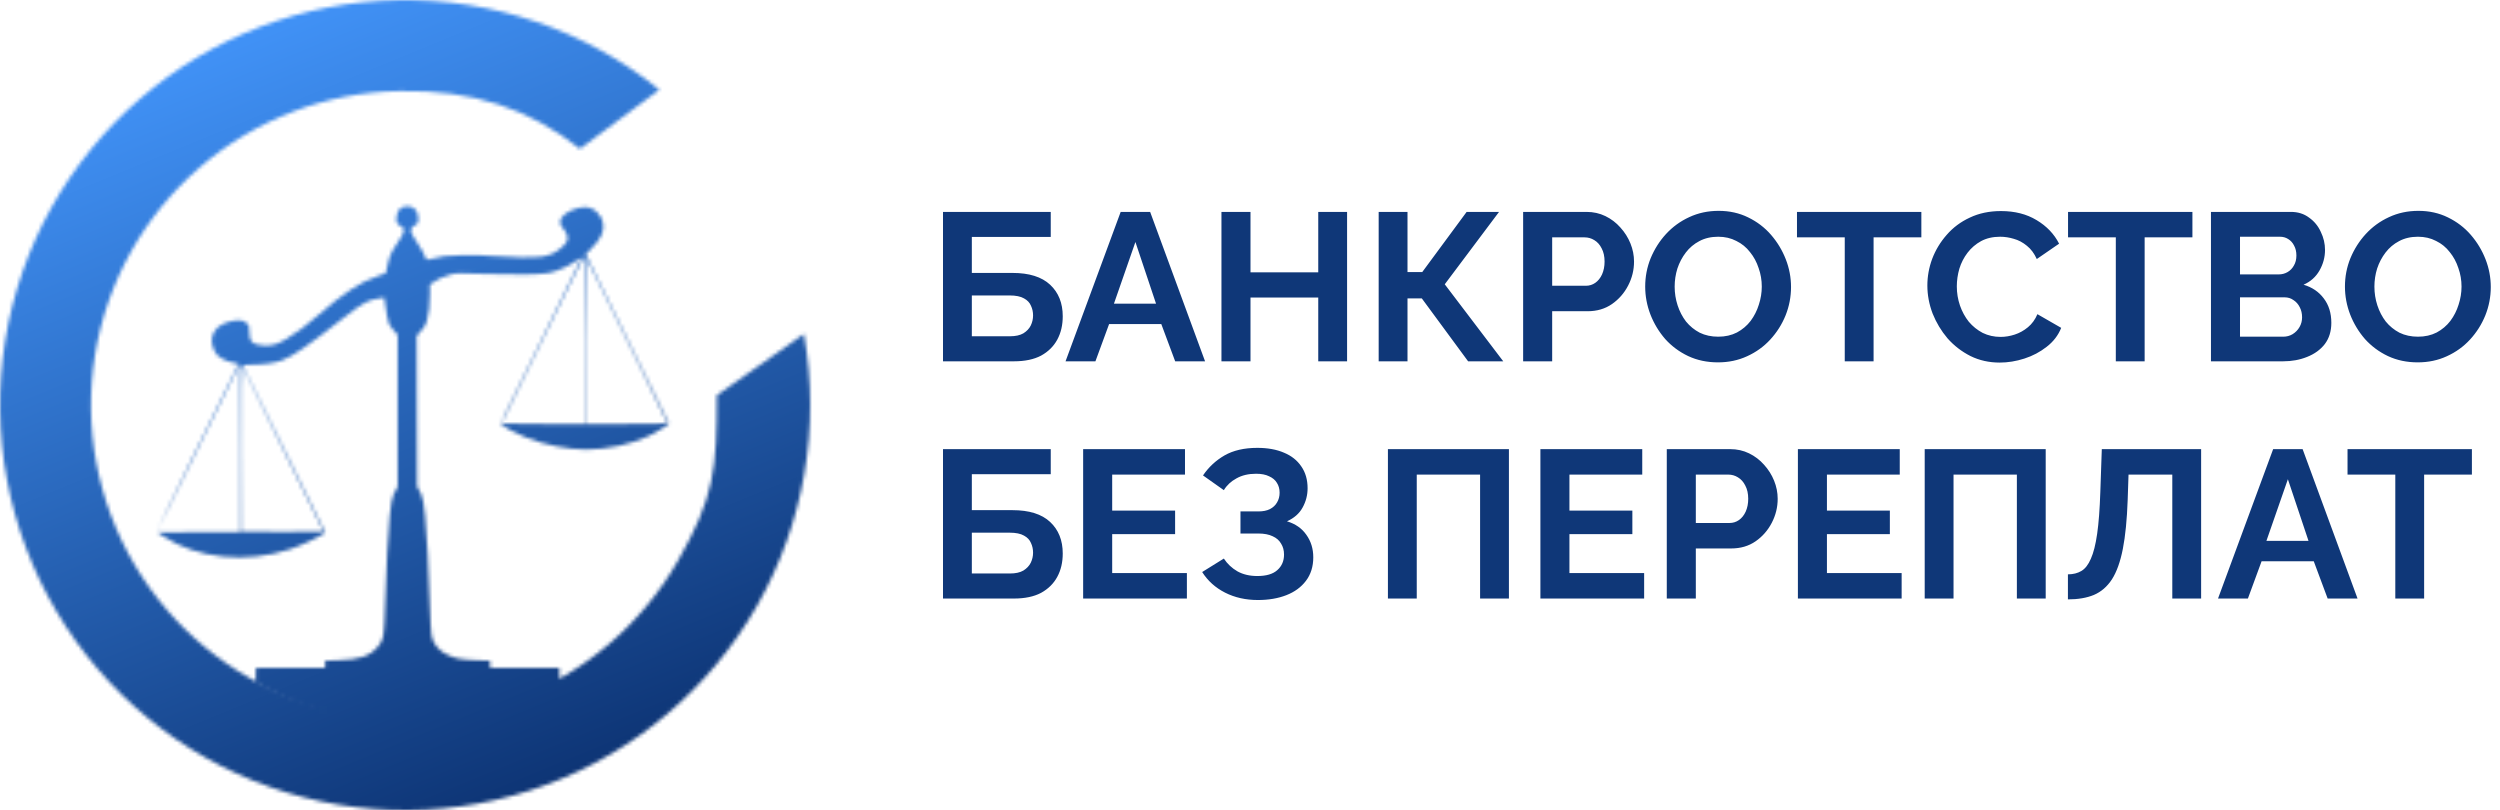
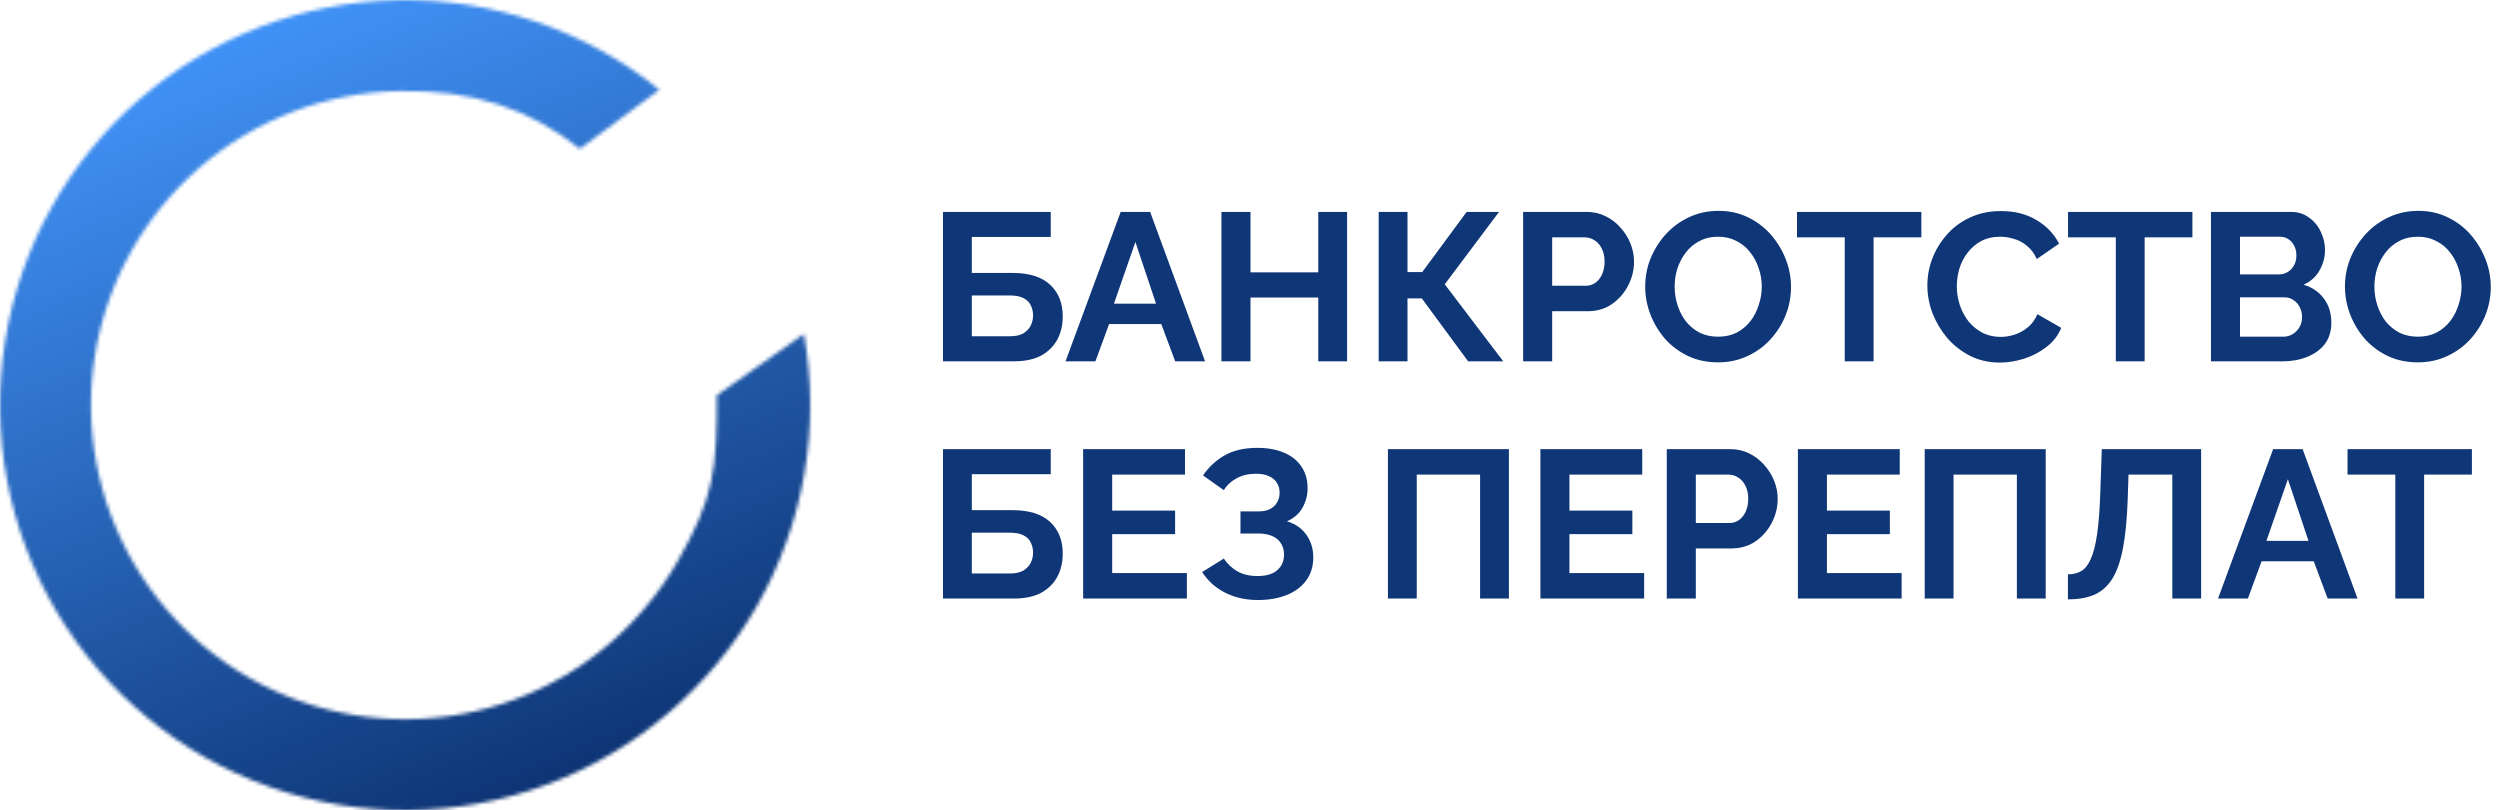
<svg xmlns="http://www.w3.org/2000/svg" width="685" height="222" viewBox="0 0 685 222" fill="none">
  <mask id="mask0_2008_136" style="mask-type:alpha" maskUnits="userSpaceOnUse" x="0" y="0" width="222" height="222">
-     <path d="M113.018 56.816C113.854 57.245 114.441 58.171 114.554 59.301C114.735 60.769 114.509 61.379 113.718 61.718C112.95 62.035 112.589 62.554 112.589 63.367C112.589 63.661 113.38 65.107 114.374 66.598C115.368 68.067 116.294 69.716 116.452 70.258C116.701 71.072 116.814 71.23 117.198 71.139C121.219 70.168 122.146 70.032 126.596 69.919C129.872 69.852 132.403 69.919 135.295 70.168C139.858 70.575 146.23 70.642 148.625 70.303C149.528 70.168 150.816 69.784 151.607 69.377C153.211 68.609 155.199 66.802 155.425 65.92C155.674 64.904 155.312 63.797 154.386 62.712C153.346 61.537 153.211 60.656 153.911 59.594C154.86 58.148 158.001 56.748 160.237 56.748C162.632 56.748 164.688 58.578 165.23 61.153C165.66 63.277 164.711 65.401 162.067 68.067L160.508 69.648L164.078 76.923C166.044 80.922 171.172 91.338 175.465 100.058C179.78 108.779 183.305 115.964 183.305 116.032C183.305 116.303 179.441 118.698 177.702 119.488C172.754 121.793 166.292 123.171 160.554 123.171C155.561 123.171 148.963 121.838 144.174 119.895C141.53 118.811 138.322 117.161 137.486 116.461C137.012 116.054 137.012 116.032 148.218 93.394C154.363 80.922 159.356 70.688 159.311 70.642C159.266 70.597 158.746 70.891 158.159 71.298C155.809 72.969 152.623 74.37 150.206 74.822C147.743 75.251 141.711 75.342 133.374 75.071C125.376 74.799 125.083 74.799 123.388 75.251C121.558 75.726 119.706 76.562 118.508 77.465L117.785 78.008V80.719C117.785 83.611 117.514 85.87 116.949 87.994C116.678 88.965 116.294 89.621 115.368 90.66L114.17 92.015L114.215 112.643L114.283 133.27L115.435 135.507C117.13 138.783 117.582 163.696 117.988 171.039C118.147 173.931 118.26 174.722 118.666 175.58C119.434 177.207 120.564 178.359 122.259 179.24C124.518 180.438 126.167 180.754 130.482 180.912L134.278 181.048V182.019V183.013H143.767H153.256V185.047V193.032L111.73 198.673C88.889 198.673 70.137 187.035 70.091 186.99C70.046 186.945 70.024 186.018 70.069 184.956L70.137 183.013H79.626H89.092V182.019V181.048L92.752 180.912C98.4 180.731 101.134 179.85 103.326 177.433C104.862 175.761 105.133 174.767 105.359 170.361C105.698 163.606 106.172 138.67 107.844 135.462L108.974 133.338V112.53V91.744L107.98 90.682C107.438 90.095 106.85 89.304 106.647 88.943C106.353 88.333 105.788 85.441 105.449 82.639L105.314 81.555L104.071 81.713C100.976 82.097 99.44 82.933 93.95 87.248C84.257 94.839 80.236 97.618 77.299 98.725C75.356 99.448 72.306 99.9 69.255 99.9C67.742 99.9 66.499 99.945 66.499 100.013C66.499 100.081 67.38 101.888 68.442 104.035C69.527 106.158 74.61 116.461 79.761 126.899L89.115 145.854L88.595 146.261C87.488 147.119 82.066 149.65 79.49 150.486C67.471 154.462 54.005 153.084 44.697 146.916L43.115 145.877L54.457 145.809L65.821 145.764V122.674C65.821 109.977 65.776 99.652 65.731 99.697C65.663 99.765 60.964 109.276 46.459 138.715C44.539 142.624 42.912 145.741 42.844 145.696C42.777 145.628 46.979 136.998 52.153 126.515C57.349 116.032 62.432 105.729 63.449 103.583L65.324 99.697L64.263 99.471C61.371 98.861 59.608 97.822 58.818 96.285C56.762 92.264 58.84 88.807 63.811 87.903C65.686 87.564 66.838 87.768 67.674 88.604C68.261 89.191 68.307 89.394 68.307 90.863C68.307 93.597 69.097 94.41 72.012 94.636C74.452 94.817 75.853 94.433 78.519 92.829C81.523 91.021 83.715 89.372 87.036 86.48C90.583 83.34 93.678 80.945 96.412 79.16C98.988 77.488 100.615 76.675 103.597 75.613L105.698 74.867L106.195 72.608C106.76 70.01 107.121 69.196 109.109 66.237C109.9 65.062 110.555 63.887 110.578 63.639C110.691 62.554 110.533 62.215 109.855 61.944C108.793 61.492 108.454 60.814 108.658 59.527C108.861 58.081 109.29 57.29 110.104 56.861C110.894 56.454 112.272 56.431 113.018 56.816ZM156.781 76.675C154.996 80.312 149.935 90.637 145.484 99.606C141.056 108.576 137.441 115.986 137.441 116.054C137.441 116.122 142.57 116.167 148.85 116.167H160.26V93.122C160.26 80.448 160.215 70.078 160.147 70.078C160.079 70.078 158.565 73.06 156.781 76.675ZM160.486 93.461V116.167H171.669C179.238 116.167 182.853 116.099 182.853 115.941C182.853 115.806 179.374 108.666 175.149 100.058C170.901 91.451 165.908 81.351 164.078 77.578C162.225 73.828 160.667 70.755 160.599 70.755C160.531 70.755 160.486 80.967 160.486 93.461ZM66.093 122.99L66.16 145.651L77.389 145.719C83.579 145.741 88.64 145.719 88.64 145.651C88.64 145.606 83.647 135.462 77.57 123.148C71.47 110.813 66.499 100.646 66.499 100.533C66.499 100.442 66.386 100.352 66.273 100.352C66.115 100.352 66.07 107.943 66.093 122.99Z" fill="url(#paint0_linear_2008_136)" />
    <path d="M220.274 91.5C224.844 117.108 220.275 143.508 207.364 166.091C194.453 188.674 174.021 206.005 149.635 215.059C125.248 224.114 98.457 224.315 73.936 215.629C49.417 206.943 28.726 189.922 15.477 167.536C2.228 145.15 -2.739 118.821 1.445 93.147C5.629 67.473 18.697 44.083 38.368 27.062C58.039 10.041 83.063 0.469 109.072 0.017C135.081 -0.435 160.423 8.262 180.673 24.59L158.912 40.769C144.925 29.759 129.673 24.59 109.505 24.941C89.337 25.291 69.933 32.714 54.679 45.912C39.426 59.111 29.293 77.248 26.049 97.156C22.804 117.065 26.655 137.481 36.929 154.839C47.203 172.198 63.247 185.397 82.26 192.132C101.274 198.868 122.049 198.711 140.958 191.69C159.868 184.67 175.712 171.231 185.723 153.719C195.734 136.208 196.408 128.558 196.408 108.322L220.274 91.5Z" fill="#D9D9D9" />
  </mask>
  <g mask="url(#mask0_2008_136)">
    <rect x="-20.828" y="-16.663" width="271.399" height="263.662" fill="url(#paint1_linear_2008_136)" />
    <rect x="-20.828" y="-16.663" width="271.399" height="263.662" fill="url(#paint2_linear_2008_136)" />
  </g>
  <path d="M258.382 99V58.061H287.904V64.923H266.282V74.783H277.41C281.984 74.783 285.425 75.859 287.731 78.012C290.037 80.164 291.191 83.047 291.191 86.661C291.191 89.082 290.691 91.216 289.692 93.061C288.692 94.906 287.212 96.367 285.252 97.443C283.291 98.481 280.812 99 277.814 99H258.382ZM266.282 92.138H276.718C278.256 92.138 279.486 91.869 280.408 91.331C281.331 90.755 282.004 90.043 282.426 89.198C282.849 88.314 283.061 87.391 283.061 86.43C283.061 85.469 282.868 84.585 282.484 83.778C282.138 82.932 281.504 82.259 280.581 81.76C279.659 81.222 278.333 80.952 276.603 80.952H266.282V92.138ZM307.066 58.061H315.138L330.187 99H322L318.194 88.794H303.894L300.146 99H291.959L307.066 58.061ZM316.753 83.201L311.102 66.307L305.221 83.201H316.753ZM369.101 58.061V99H361.201V81.529H342.635V99H334.678V58.061H342.635V74.61H361.201V58.061H369.101ZM377.756 99V58.061H385.656V74.552H389.692L401.858 58.061H410.738L395.862 77.896L411.891 99H402.262L389.577 81.76H385.656V99H377.756ZM417.339 99V58.061H434.694C436.578 58.061 438.308 58.446 439.884 59.215C441.46 59.983 442.824 61.021 443.978 62.328C445.169 63.635 446.092 65.096 446.745 66.71C447.399 68.325 447.725 69.978 447.725 71.669C447.725 73.976 447.187 76.167 446.111 78.242C445.035 80.318 443.555 82.01 441.671 83.317C439.788 84.623 437.558 85.277 434.983 85.277H425.296V99H417.339ZM425.296 78.3H434.521C435.482 78.3 436.347 78.031 437.116 77.493C437.885 76.955 438.5 76.186 438.961 75.186C439.422 74.148 439.653 72.976 439.653 71.669C439.653 70.247 439.384 69.036 438.846 68.037C438.346 67.037 437.673 66.288 436.828 65.788C436.02 65.288 435.136 65.038 434.175 65.038H425.296V78.3ZM470.734 99.288C467.736 99.288 465.007 98.712 462.547 97.558C460.125 96.405 458.03 94.849 456.262 92.888C454.532 90.889 453.187 88.66 452.226 86.2C451.265 83.701 450.784 81.145 450.784 78.531C450.784 75.802 451.284 73.207 452.283 70.747C453.321 68.248 454.724 66.038 456.492 64.116C458.299 62.155 460.413 60.618 462.835 59.503C465.295 58.35 467.986 57.773 470.907 57.773C473.867 57.773 476.558 58.369 478.98 59.561C481.44 60.752 483.535 62.347 485.265 64.346C486.995 66.345 488.34 68.575 489.301 71.035C490.262 73.495 490.742 76.032 490.742 78.646C490.742 81.337 490.243 83.931 489.243 86.43C488.244 88.89 486.841 91.101 485.034 93.061C483.266 94.983 481.152 96.501 478.692 97.616C476.27 98.731 473.617 99.288 470.734 99.288ZM458.856 78.531C458.856 80.299 459.126 82.01 459.664 83.662C460.202 85.315 460.971 86.795 461.97 88.102C463.008 89.371 464.257 90.389 465.718 91.158C467.217 91.889 468.909 92.254 470.792 92.254C472.714 92.254 474.425 91.869 475.924 91.101C477.423 90.293 478.672 89.236 479.672 87.929C480.671 86.584 481.421 85.104 481.92 83.49C482.459 81.837 482.728 80.184 482.728 78.531C482.728 76.763 482.439 75.071 481.863 73.457C481.325 71.804 480.537 70.343 479.499 69.075C478.499 67.767 477.25 66.749 475.751 66.019C474.29 65.25 472.637 64.865 470.792 64.865C468.832 64.865 467.102 65.269 465.603 66.076C464.142 66.845 462.912 67.883 461.912 69.19C460.913 70.497 460.144 71.957 459.606 73.572C459.106 75.186 458.856 76.839 458.856 78.531ZM526.45 65.038H513.361V99H505.462V65.038H492.373V58.061H526.45V65.038ZM528.096 78.242C528.096 75.744 528.538 73.303 529.422 70.92C530.345 68.498 531.671 66.307 533.4 64.346C535.13 62.347 537.244 60.771 539.743 59.618C542.242 58.427 545.086 57.831 548.277 57.831C552.044 57.831 555.292 58.657 558.021 60.31C560.789 61.963 562.846 64.116 564.191 66.768L558.079 70.977C557.387 69.44 556.484 68.229 555.369 67.345C554.254 66.422 553.063 65.788 551.794 65.442C550.526 65.058 549.276 64.865 548.046 64.865C546.047 64.865 544.298 65.269 542.799 66.076C541.338 66.883 540.108 67.941 539.109 69.247C538.109 70.554 537.36 72.015 536.86 73.63C536.399 75.244 536.168 76.859 536.168 78.473C536.168 80.28 536.456 82.029 537.033 83.72C537.61 85.373 538.417 86.853 539.455 88.16C540.531 89.428 541.8 90.447 543.26 91.216C544.76 91.946 546.393 92.311 548.161 92.311C549.43 92.311 550.718 92.1 552.025 91.677C553.332 91.254 554.542 90.582 555.657 89.659C556.772 88.737 557.637 87.545 558.252 86.084L564.768 89.832C563.96 91.869 562.634 93.599 560.789 95.022C558.982 96.444 556.945 97.52 554.677 98.25C552.409 98.981 550.16 99.346 547.931 99.346C545.009 99.346 542.338 98.75 539.916 97.558C537.494 96.328 535.399 94.714 533.631 92.715C531.901 90.678 530.537 88.41 529.537 85.911C528.576 83.374 528.096 80.818 528.096 78.242ZM600.721 65.038H587.632V99H579.733V65.038H566.644V58.061H600.721V65.038ZM638.785 88.448C638.785 90.755 638.189 92.696 636.997 94.272C635.806 95.809 634.191 96.982 632.154 97.789C630.155 98.596 627.964 99 625.581 99H605.803V58.061H627.714C629.636 58.061 631.289 58.58 632.673 59.618C634.095 60.618 635.172 61.925 635.902 63.539C636.671 65.115 637.055 66.768 637.055 68.498C637.055 70.458 636.555 72.323 635.556 74.091C634.557 75.859 633.096 77.166 631.174 78.012C633.519 78.704 635.364 79.953 636.709 81.76C638.093 83.566 638.785 85.796 638.785 88.448ZM630.77 86.949C630.77 85.911 630.559 84.989 630.136 84.181C629.713 83.336 629.137 82.682 628.406 82.221C627.714 81.721 626.907 81.471 625.984 81.471H613.761V92.254H625.581C626.542 92.254 627.407 92.023 628.176 91.562C628.983 91.062 629.617 90.409 630.078 89.601C630.54 88.794 630.77 87.91 630.77 86.949ZM613.761 64.865V75.186H624.37C625.254 75.186 626.061 74.975 626.792 74.552C627.522 74.129 628.099 73.534 628.521 72.765C628.983 71.996 629.213 71.073 629.213 69.997C629.213 68.959 629.002 68.056 628.579 67.287C628.195 66.518 627.657 65.922 626.965 65.499C626.311 65.077 625.562 64.865 624.716 64.865H613.761ZM662.465 99.288C659.467 99.288 656.738 98.712 654.277 97.558C651.856 96.405 649.761 94.849 647.993 92.888C646.263 90.889 644.917 88.66 643.956 86.2C642.995 83.701 642.515 81.145 642.515 78.531C642.515 75.802 643.015 73.207 644.014 70.747C645.052 68.248 646.455 66.038 648.223 64.116C650.03 62.155 652.144 60.618 654.566 59.503C657.026 58.35 659.717 57.773 662.638 57.773C665.598 57.773 668.289 58.369 670.711 59.561C673.171 60.752 675.266 62.347 676.995 64.346C678.725 66.345 680.071 68.575 681.032 71.035C681.993 73.495 682.473 76.032 682.473 78.646C682.473 81.337 681.973 83.931 680.974 86.43C679.975 88.89 678.572 91.101 676.765 93.061C674.997 94.983 672.882 96.501 670.422 97.616C668.001 98.731 665.348 99.288 662.465 99.288ZM650.587 78.531C650.587 80.299 650.856 82.01 651.394 83.662C651.933 85.315 652.701 86.795 653.701 88.102C654.739 89.371 655.988 90.389 657.449 91.158C658.948 91.889 660.639 92.254 662.523 92.254C664.445 92.254 666.155 91.869 667.655 91.101C669.154 90.293 670.403 89.236 671.402 87.929C672.402 86.584 673.151 85.104 673.651 83.49C674.189 81.837 674.458 80.184 674.458 78.531C674.458 76.763 674.17 75.071 673.594 73.457C673.055 71.804 672.267 70.343 671.229 69.075C670.23 67.767 668.981 66.749 667.482 66.019C666.021 65.25 664.368 64.865 662.523 64.865C660.562 64.865 658.833 65.269 657.333 66.076C655.873 66.845 654.643 67.883 653.643 69.19C652.644 70.497 651.875 71.957 651.337 73.572C650.837 75.186 650.587 76.839 650.587 78.531ZM258.382 164V123.061H287.904V129.923H266.282V139.783H277.41C281.984 139.783 285.425 140.859 287.731 143.012C290.037 145.164 291.191 148.047 291.191 151.661C291.191 154.082 290.691 156.216 289.692 158.061C288.692 159.906 287.212 161.367 285.252 162.443C283.291 163.481 280.812 164 277.814 164H258.382ZM266.282 157.138H276.718C278.256 157.138 279.486 156.869 280.408 156.331C281.331 155.755 282.004 155.043 282.426 154.198C282.849 153.314 283.061 152.391 283.061 151.43C283.061 150.469 282.868 149.585 282.484 148.778C282.138 147.932 281.504 147.259 280.581 146.76C279.659 146.222 278.333 145.952 276.603 145.952H266.282V157.138ZM325.208 157.023V164H296.782V123.061H324.689V130.038H304.739V139.898H321.979V146.356H304.739V157.023H325.208ZM344.673 164.404C341.329 164.404 338.331 163.731 335.679 162.386C333.026 161.04 330.931 159.157 329.394 156.735L335.333 153.045C336.294 154.505 337.543 155.678 339.08 156.562C340.618 157.408 342.425 157.83 344.501 157.83C346.961 157.83 348.787 157.292 349.978 156.216C351.208 155.14 351.823 153.717 351.823 151.949C351.823 150.796 351.554 149.796 351.016 148.951C350.516 148.067 349.748 147.394 348.71 146.933C347.672 146.433 346.365 146.183 344.789 146.183H339.888V140.129H344.846C346.077 140.129 347.114 139.917 347.96 139.495C348.844 139.033 349.498 138.418 349.921 137.649C350.382 136.881 350.612 135.996 350.612 134.997C350.612 133.959 350.363 133.056 349.863 132.287C349.402 131.518 348.69 130.922 347.729 130.5C346.807 130.038 345.615 129.808 344.155 129.808C342.079 129.808 340.291 130.23 338.792 131.076C337.293 131.883 336.14 132.96 335.333 134.305L329.624 130.269C331.162 128.001 333.122 126.175 335.506 124.791C337.927 123.407 340.926 122.715 344.501 122.715C347.345 122.715 349.786 123.158 351.823 124.042C353.861 124.887 355.437 126.137 356.551 127.79C357.705 129.442 358.281 131.441 358.281 133.786C358.281 135.67 357.82 137.438 356.897 139.091C356.013 140.705 354.591 141.955 352.631 142.839C354.937 143.531 356.705 144.761 357.935 146.529C359.204 148.297 359.838 150.354 359.838 152.699C359.838 155.236 359.165 157.388 357.82 159.157C356.513 160.886 354.726 162.193 352.458 163.077C350.19 163.962 347.595 164.404 344.673 164.404ZM380.29 164V123.061H413.445V164H405.545V130.038H388.19V164H380.29ZM450.495 157.023V164H422.069V123.061H449.976V130.038H430.026V139.898H447.266V146.356H430.026V157.023H450.495ZM456.698 164V123.061H474.054C475.938 123.061 477.667 123.446 479.243 124.215C480.819 124.983 482.184 126.021 483.337 127.328C484.529 128.635 485.451 130.096 486.105 131.71C486.758 133.325 487.085 134.978 487.085 136.669C487.085 138.976 486.547 141.167 485.471 143.242C484.394 145.318 482.914 147.01 481.031 148.316C479.147 149.623 476.918 150.277 474.342 150.277H464.655V164H456.698ZM464.655 143.3H473.881C474.842 143.3 475.707 143.031 476.476 142.493C477.244 141.955 477.86 141.186 478.321 140.186C478.782 139.149 479.013 137.976 479.013 136.669C479.013 135.247 478.744 134.036 478.205 133.037C477.706 132.037 477.033 131.288 476.187 130.788C475.38 130.288 474.496 130.038 473.535 130.038H464.655V143.3ZM521.05 157.023V164H492.623V123.061H520.531V130.038H500.58V139.898H517.821V146.356H500.58V157.023H521.05ZM527.368 164V123.061H560.523V164H552.623V130.038H535.268V164H527.368ZM595.209 164V130.038H583.216L582.985 136.957C582.793 142.378 582.351 146.856 581.659 150.392C580.967 153.929 579.967 156.716 578.66 158.753C577.353 160.752 575.701 162.174 573.702 163.02C571.741 163.827 569.377 164.231 566.609 164.231V157.369C568.032 157.369 569.262 157.062 570.3 156.447C571.338 155.832 572.203 154.717 572.894 153.102C573.625 151.488 574.201 149.201 574.624 146.241C575.047 143.281 575.335 139.456 575.489 134.766L575.893 123.061H603.108V164H595.209ZM622.844 123.061H630.917L645.966 164H637.778L633.973 153.794H619.673L615.925 164H607.737L622.844 123.061ZM632.531 148.201L626.88 131.307L620.999 148.201H632.531ZM677.301 130.038H664.212V164H656.313V130.038H643.224V123.061H677.301V130.038Z" fill="#0F3778" />
  <defs>
    <linearGradient id="paint0_linear_2008_136" x1="100.575" y1="205.335" x2="154.9" y2="49.236" gradientUnits="userSpaceOnUse">
      <stop stop-color="#001C53" />
      <stop offset="1" stop-color="#4498FF" />
    </linearGradient>
    <linearGradient id="paint1_linear_2008_136" x1="114.872" y1="-16.663" x2="114.872" y2="246.999" gradientUnits="userSpaceOnUse">
      <stop stop-color="#D9D9D9" />
      <stop offset="1" stop-color="#737373" />
    </linearGradient>
    <linearGradient id="paint2_linear_2008_136" x1="63.939" y1="-5.353" x2="176.144" y2="267.707" gradientUnits="userSpaceOnUse">
      <stop stop-color="#4498FF" />
      <stop offset="1" stop-color="#001C53" />
    </linearGradient>
  </defs>
</svg>